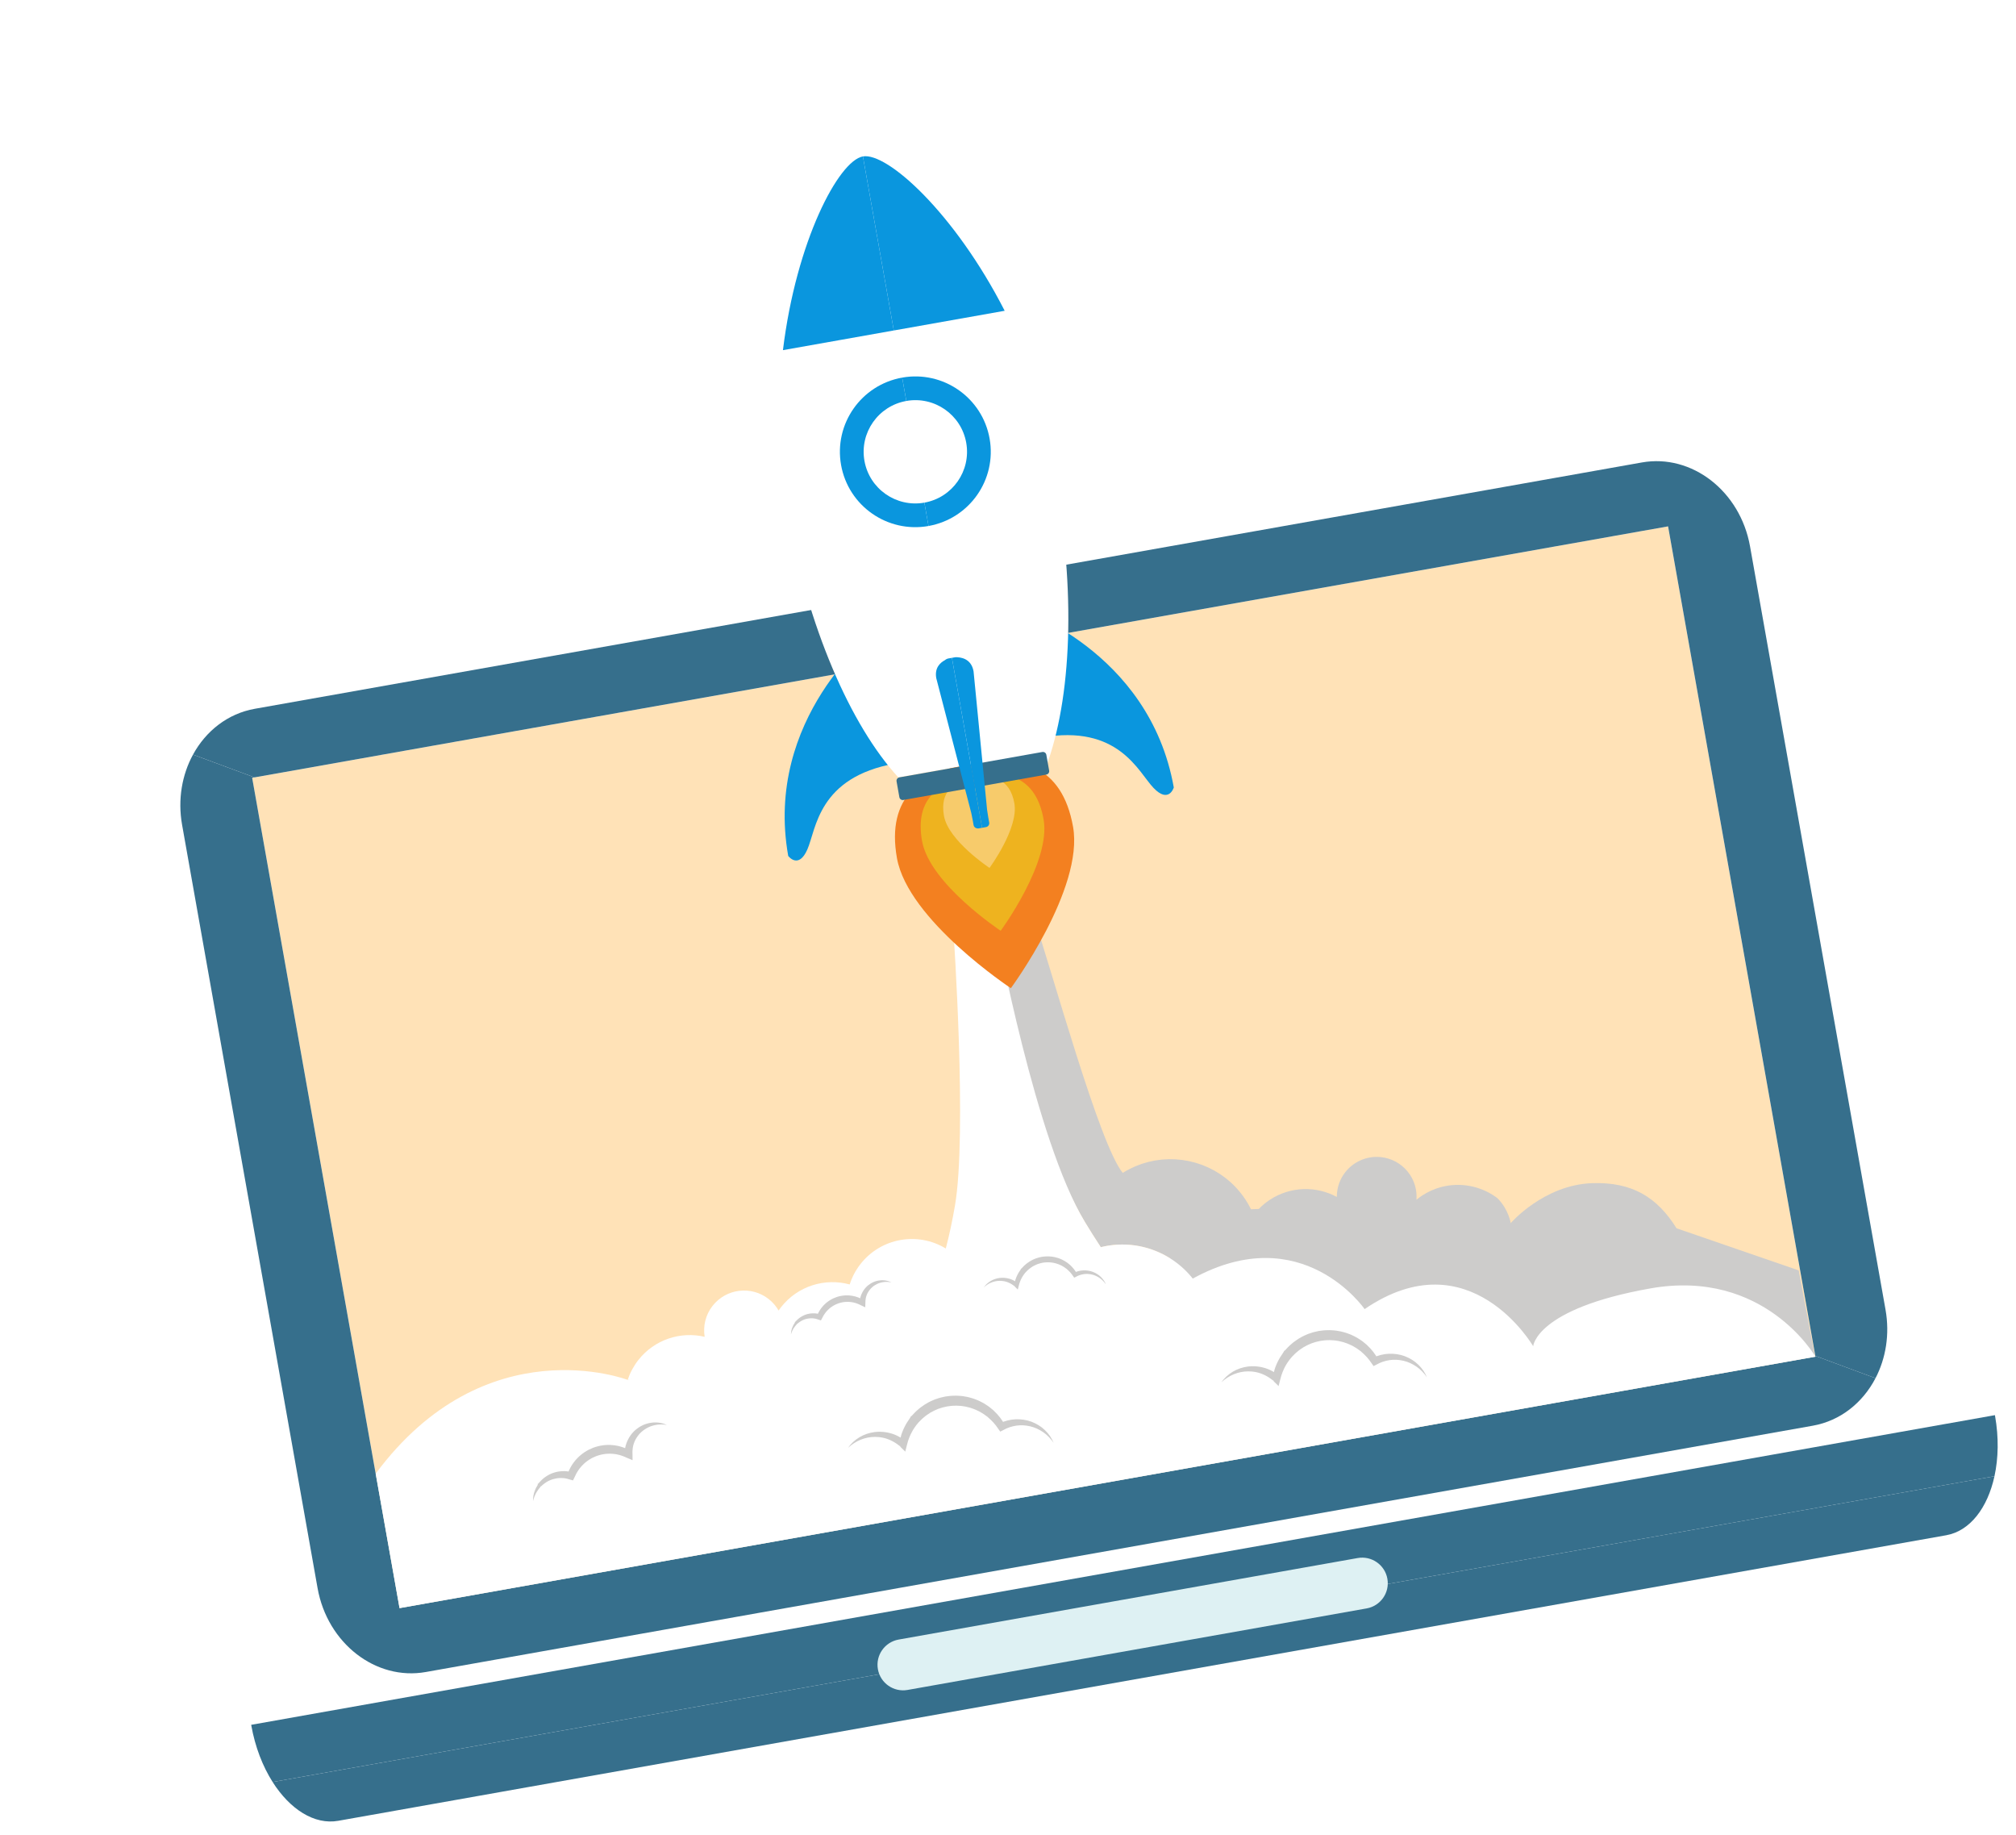
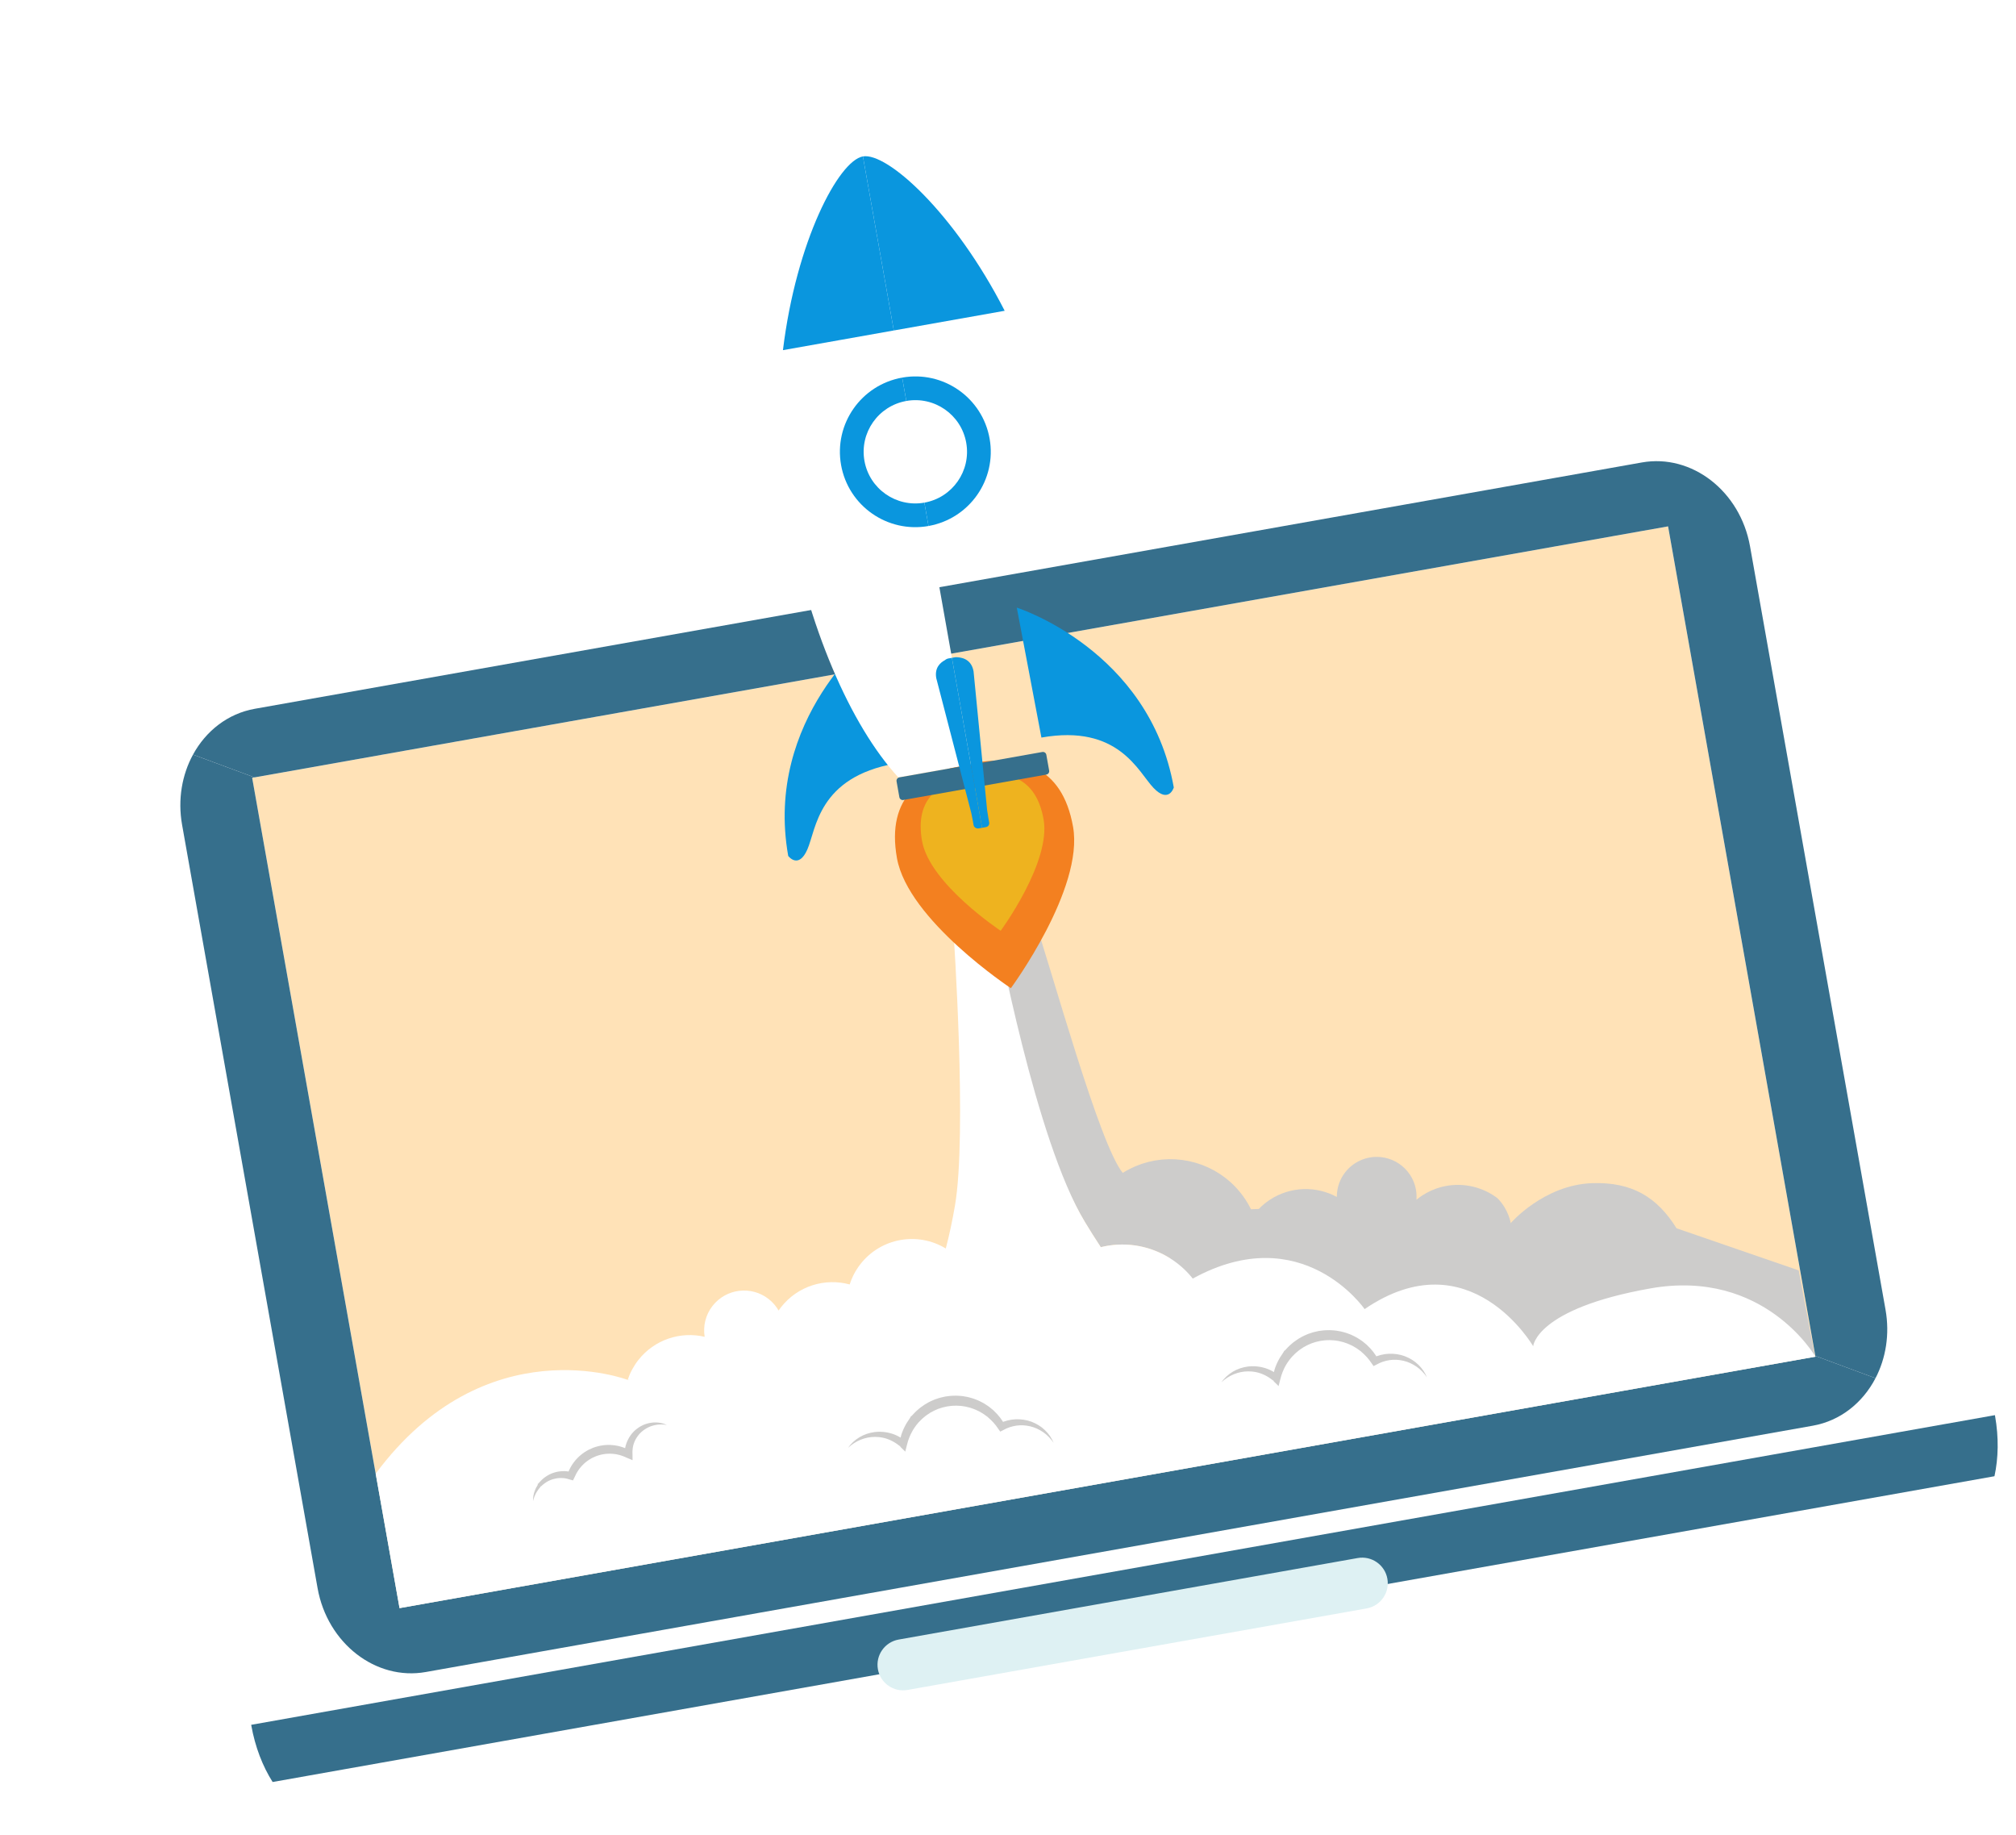
<svg xmlns="http://www.w3.org/2000/svg" width="367" height="334" viewBox="0 0 367 334" fill="none">
  <path d="M363.184 257.677C363.177 257.638 363.166 257.598 363.159 257.559L45.728 313.917C45.735 313.955 45.742 313.996 45.749 314.035C46.446 317.961 47.827 321.486 49.629 324.325L363.08 268.674C363.797 265.387 363.881 261.603 363.184 257.677Z" fill="#366F8C" />
-   <path d="M49.629 324.325C52.783 329.291 57.228 332.157 61.57 331.387L354.295 279.415C358.636 278.644 361.827 274.423 363.081 268.673L49.629 324.325Z" fill="#366F8C" />
  <path d="M45.903 141.561L55.703 196.76L62.997 237.841L72.733 292.679L330.493 246.915L324.757 214.605L321.041 193.678L303.663 95.797L45.903 141.561Z" fill="#FFE2B7" />
  <path d="M159.816 303.802C160.266 306.335 162.686 308.02 165.222 307.569L248.783 292.733C251.322 292.283 253.014 289.868 252.564 287.335C252.115 284.803 249.693 283.113 247.155 283.563L163.594 298.399C161.058 298.85 159.367 301.27 159.816 303.802Z" fill="#DEF1F3" />
  <path d="M169.111 113.408C169.561 115.941 171.981 117.63 174.52 117.179C177.052 116.73 178.744 114.311 178.294 111.777C177.845 109.246 175.424 107.557 172.892 108.007C170.353 108.459 168.661 110.876 169.111 113.408Z" fill="#BEBBBB" />
  <path d="M303.663 95.798L330.468 246.771L341.424 250.831C343.301 247.224 344.045 242.852 343.248 238.363L318.583 99.439C316.799 89.389 307.982 82.554 298.889 84.168L46.386 128.999C41.472 129.871 37.485 133.031 35.137 137.337L46.332 141.485L303.663 95.798Z" fill="#366F8C" />
  <path d="M330.468 246.771L330.493 246.915L72.733 292.679L45.903 141.561L46.331 141.485L35.136 137.337C33.138 141.002 32.328 145.496 33.148 150.117L57.813 289.041C59.596 299.084 68.413 305.922 77.51 304.307L330.013 259.477C335.041 258.584 339.099 255.293 341.422 250.832L330.468 246.771Z" fill="#366F8C" />
  <path d="M266.784 220.693L275.022 222.598C275.022 222.598 281.051 215.635 289.844 215.336C297.083 215.09 301.666 217.865 305.202 223.548L327.45 231.215L330.399 246.842L230.18 261.269L201.722 245.706L214.08 227.525L266.784 220.693Z" fill="#CDCCCB" />
  <path d="M197.483 222.37C198.405 223.898 199.375 225.44 200.395 226.986L200.406 226.983C200.601 226.936 200.798 226.891 200.997 226.848C201.218 226.802 201.441 226.757 201.666 226.721C201.952 226.675 202.238 226.636 202.522 226.604C202.617 226.595 202.711 226.589 202.806 226.58C202.996 226.562 203.184 226.544 203.373 226.532C203.487 226.526 203.6 226.525 203.714 226.52C203.883 226.514 204.05 226.506 204.219 226.506C204.339 226.505 204.46 226.509 204.581 226.51C204.74 226.512 204.899 226.514 205.058 226.522C205.182 226.527 205.306 226.537 205.43 226.545C205.582 226.555 205.736 226.565 205.888 226.579C206.014 226.592 206.139 226.608 206.264 226.623C206.413 226.641 206.561 226.659 206.708 226.68C206.835 226.699 206.96 226.721 207.086 226.743C207.23 226.768 207.375 226.792 207.518 226.821C207.644 226.847 207.769 226.874 207.895 226.903C208.035 226.935 208.176 226.967 208.315 227.002C208.441 227.034 208.565 227.067 208.69 227.102C208.827 227.14 208.964 227.179 209.1 227.222C209.223 227.26 209.347 227.3 209.469 227.341C209.604 227.386 209.737 227.432 209.87 227.48C209.992 227.524 210.111 227.569 210.232 227.616C210.364 227.667 210.495 227.721 210.627 227.776C210.745 227.826 210.861 227.875 210.978 227.927C211.108 227.985 211.238 228.046 211.366 228.107C211.48 228.162 211.594 228.217 211.706 228.274C211.835 228.339 211.962 228.407 212.089 228.476C212.198 228.535 212.307 228.593 212.414 228.655C212.542 228.728 212.67 228.805 212.796 228.882C212.898 228.943 213 229.005 213.101 229.07C213.231 229.152 213.358 229.238 213.485 229.325C213.58 229.389 213.674 229.451 213.767 229.516C213.899 229.611 214.029 229.709 214.16 229.807C214.227 229.857 214.295 229.905 214.361 229.956C214.378 229.969 214.395 229.984 214.413 229.997C214.51 230.074 214.605 230.154 214.701 230.233C214.803 230.315 214.904 230.399 215.004 230.485C215.096 230.564 215.186 230.647 215.277 230.728C215.376 230.818 215.477 230.907 215.574 231.001C215.662 231.083 215.747 231.168 215.832 231.253C215.929 231.348 216.025 231.443 216.118 231.542C216.202 231.628 216.283 231.716 216.364 231.805C216.457 231.905 216.549 232.006 216.639 232.11C216.717 232.2 216.794 232.291 216.87 232.382C216.959 232.488 217.046 232.594 217.132 232.703C217.173 232.753 217.211 232.805 217.251 232.857L275.022 222.6C275.022 222.6 274.62 220.07 272.591 218.066C272.513 218.008 272.424 217.942 272.361 217.897C272.305 217.857 272.255 217.817 272.198 217.777C272.036 217.664 271.874 217.559 271.706 217.455C271.684 217.441 271.664 217.426 271.642 217.412C271.449 217.294 271.254 217.182 271.057 217.075C271.016 217.053 270.975 217.035 270.934 217.013C270.779 216.931 270.622 216.852 270.464 216.777C270.393 216.744 270.322 216.714 270.249 216.683C270.119 216.625 269.989 216.567 269.857 216.513C269.773 216.48 269.689 216.449 269.604 216.418C269.483 216.371 269.36 216.326 269.237 216.284C269.147 216.253 269.056 216.225 268.964 216.196C268.846 216.159 268.726 216.123 268.606 216.089C268.511 216.063 268.416 216.039 268.32 216.014C268.203 215.985 268.085 215.956 267.966 215.93C267.868 215.908 267.769 215.888 267.67 215.868C267.553 215.846 267.436 215.825 267.317 215.805C267.217 215.789 267.116 215.774 267.016 215.76C266.898 215.743 266.78 215.73 266.662 215.717C266.561 215.707 266.459 215.695 266.357 215.687C266.237 215.678 266.117 215.671 265.996 215.665C265.864 215.666 265.739 215.662 265.62 215.65C265.521 215.649 265.422 215.649 265.323 215.65C265.226 215.651 265.13 215.649 265.034 215.652C264.9 215.656 264.766 215.666 264.632 215.674C264.545 215.68 264.458 215.682 264.371 215.691C264.199 215.705 264.028 215.726 263.857 215.749C263.808 215.755 263.758 215.759 263.71 215.765C263.491 215.797 263.273 215.834 263.055 215.878C262.819 215.926 262.584 215.98 262.35 216.042C261.146 216.363 259.971 216.88 258.871 217.603C258.515 217.838 258.177 218.088 257.855 218.353C257.973 216.806 257.606 215.21 256.686 213.815C256.559 213.622 256.422 213.439 256.281 213.263C256.237 213.208 256.19 213.157 256.145 213.104C256.043 212.984 255.939 212.868 255.831 212.756C255.776 212.699 255.721 212.644 255.664 212.59C255.557 212.486 255.446 212.387 255.333 212.289C255.276 212.242 255.22 212.193 255.163 212.146C255.021 212.033 254.876 211.926 254.728 211.824C254.698 211.804 254.67 211.781 254.641 211.761C254.463 211.643 254.28 211.535 254.093 211.435C254.035 211.403 253.977 211.375 253.918 211.346C253.785 211.279 253.651 211.214 253.513 211.155C253.443 211.124 253.371 211.095 253.299 211.066C253.166 211.014 253.032 210.966 252.896 210.922C252.827 210.899 252.758 210.875 252.69 210.854C252.516 210.803 252.339 210.758 252.161 210.719C252.132 210.714 252.103 210.704 252.074 210.699C251.868 210.657 251.659 210.626 251.45 210.601C251.386 210.593 251.32 210.59 251.256 210.584C251.106 210.571 250.957 210.561 250.808 210.557C250.733 210.556 250.658 210.555 250.583 210.555C250.435 210.556 250.287 210.562 250.14 210.571C250.072 210.575 250.004 210.579 249.935 210.585C249.736 210.603 249.538 210.629 249.34 210.665C249.326 210.668 249.311 210.669 249.297 210.671C249.085 210.71 248.875 210.762 248.666 210.82C248.603 210.838 248.541 210.859 248.478 210.878C248.33 210.924 248.184 210.974 248.037 211.029C247.966 211.056 247.895 211.085 247.825 211.115C247.682 211.175 247.54 211.24 247.399 211.31C247.337 211.341 247.274 211.37 247.213 211.403C247.014 211.509 246.819 211.622 246.626 211.748C246.608 211.76 246.59 211.774 246.572 211.786C246.434 211.879 246.3 211.975 246.17 212.076C246.126 212.11 246.083 212.146 246.04 212.182C245.94 212.263 245.841 212.347 245.746 212.433C245.704 212.471 245.661 212.509 245.62 212.548C245.519 212.643 245.421 212.742 245.327 212.842C245.3 212.871 245.27 212.901 245.243 212.93C245.125 213.059 245.013 213.192 244.906 213.327C244.877 213.365 244.849 213.404 244.821 213.443C244.741 213.549 244.663 213.657 244.589 213.768C244.556 213.816 244.525 213.865 244.494 213.914C244.424 214.023 244.359 214.134 244.295 214.246C244.271 214.289 244.246 214.331 244.222 214.374C244.139 214.53 244.061 214.687 243.989 214.848C243.983 214.864 243.976 214.88 243.969 214.896C243.906 215.041 243.848 215.189 243.794 215.337C243.777 215.385 243.762 215.433 243.745 215.481C243.703 215.605 243.664 215.73 243.63 215.856C243.616 215.903 243.603 215.951 243.59 215.998C243.548 216.165 243.51 216.332 243.478 216.501C243.477 216.504 243.477 216.505 243.476 216.508C243.444 216.683 243.421 216.859 243.401 217.036C243.396 217.08 243.394 217.123 243.39 217.166C243.377 217.302 243.369 217.438 243.365 217.575C243.362 217.664 243.358 217.753 243.358 217.843C239.632 215.83 234.947 215.876 231.162 218.368C230.419 218.857 229.752 219.416 229.158 220.03L227.735 220.087C227.438 219.483 227.103 218.889 226.723 218.312C226.58 218.098 226.434 217.888 226.284 217.681C226.238 217.617 226.188 217.556 226.141 217.492C226.036 217.351 225.928 217.211 225.818 217.074C225.762 217.003 225.704 216.933 225.647 216.865C225.54 216.735 225.431 216.609 225.32 216.484C225.262 216.418 225.206 216.353 225.147 216.289C225.024 216.154 224.899 216.022 224.773 215.893C224.725 215.845 224.679 215.794 224.632 215.747C224.454 215.57 224.275 215.396 224.092 215.229C224.077 215.216 224.062 215.204 224.047 215.191C223.879 215.038 223.708 214.891 223.535 214.747C223.476 214.698 223.417 214.651 223.357 214.603C223.243 214.511 223.13 214.422 223.014 214.333C222.728 214.113 222.434 213.903 222.136 213.704C222.08 213.666 222.022 213.632 221.966 213.596C221.694 213.42 221.42 213.253 221.139 213.095C221.081 213.063 221.025 213.028 220.967 212.997C220.655 212.825 220.337 212.665 220.015 212.515C219.941 212.48 219.865 212.447 219.789 212.413C219.472 212.271 219.152 212.136 218.828 212.014C218.809 212.007 218.791 211.999 218.772 211.992C218.434 211.867 218.09 211.756 217.744 211.654C217.665 211.63 217.586 211.607 217.506 211.585C217.162 211.488 216.816 211.401 216.468 211.327C216.418 211.316 216.368 211.309 216.319 211.298C215.998 211.233 215.676 211.179 215.351 211.134C215.282 211.124 215.213 211.112 215.143 211.104C214.789 211.058 214.435 211.025 214.079 211.003C214.006 210.999 213.933 210.996 213.86 210.993C213.524 210.976 213.187 210.968 212.849 210.973C212.811 210.974 212.774 210.972 212.736 210.973C212.374 210.98 212.011 211.003 211.649 211.034C211.569 211.041 211.49 211.048 211.411 211.057C211.046 211.094 210.682 211.14 210.319 211.202C210.294 211.206 210.269 211.212 210.243 211.217C209.898 211.277 209.554 211.351 209.211 211.435C209.139 211.452 209.066 211.469 208.993 211.488C208.639 211.579 208.286 211.682 207.935 211.798C207.873 211.818 207.812 211.841 207.749 211.862C207.429 211.973 207.11 212.094 206.794 212.225C206.742 212.247 206.69 212.267 206.639 212.288C206.296 212.436 205.957 212.597 205.62 212.769C205.547 212.807 205.474 212.846 205.4 212.885C205.058 213.067 204.719 213.257 204.387 213.466C200.127 208.298 191.57 176.91 188.122 166.733L179.519 169.644C180.088 171.46 188.427 207.366 197.483 222.37Z" fill="#CDCCCB" />
  <path d="M217.131 232.701C217.046 232.593 216.958 232.486 216.87 232.38C216.793 232.289 216.716 232.197 216.638 232.108C216.548 232.005 216.456 231.904 216.364 231.803C216.282 231.715 216.201 231.626 216.118 231.54C216.024 231.442 215.928 231.346 215.832 231.252C215.746 231.166 215.662 231.082 215.574 230.999C215.477 230.906 215.377 230.817 215.276 230.726C215.186 230.645 215.096 230.563 215.004 230.483C214.904 230.397 214.803 230.314 214.701 230.231C214.604 230.153 214.509 230.072 214.412 229.996C214.329 229.931 214.244 229.869 214.16 229.805C214.029 229.707 213.899 229.609 213.766 229.515C213.674 229.449 213.579 229.386 213.485 229.323C213.357 229.237 213.231 229.151 213.101 229.068C213 229.004 212.898 228.942 212.795 228.88C212.669 228.803 212.542 228.727 212.413 228.653C212.307 228.592 212.198 228.534 212.089 228.475C211.962 228.406 211.835 228.338 211.706 228.272C211.593 228.215 211.48 228.161 211.366 228.106C211.238 228.044 211.109 227.983 210.978 227.926C210.862 227.874 210.745 227.823 210.627 227.774C210.496 227.719 210.364 227.667 210.231 227.614C210.111 227.568 209.991 227.523 209.87 227.479C209.736 227.43 209.604 227.384 209.469 227.339C209.346 227.298 209.223 227.259 209.099 227.22C208.964 227.179 208.827 227.14 208.69 227.101C208.565 227.066 208.44 227.032 208.315 227.001C208.175 226.965 208.035 226.933 207.894 226.901C207.77 226.873 207.643 226.845 207.518 226.82C207.374 226.791 207.23 226.766 207.086 226.741C206.96 226.719 206.834 226.697 206.708 226.678C206.561 226.657 206.412 226.639 206.264 226.621C206.139 226.607 206.014 226.59 205.888 226.578C205.736 226.564 205.583 226.554 205.43 226.543C205.305 226.535 205.182 226.525 205.057 226.52C204.899 226.513 204.739 226.512 204.58 226.509C204.46 226.507 204.339 226.503 204.219 226.504C204.051 226.506 203.882 226.512 203.714 226.519C203.6 226.523 203.487 226.524 203.372 226.531C203.185 226.542 202.996 226.561 202.806 226.578C202.711 226.587 202.617 226.593 202.522 226.603C202.237 226.634 201.952 226.673 201.666 226.72C201.441 226.757 201.217 226.802 200.996 226.847C200.798 226.889 200.601 226.934 200.406 226.982L200.394 226.984C199.375 225.439 198.405 223.897 197.483 222.369C188.427 207.364 181.653 169.873 181.087 168.055L189.017 166.376L173.58 169.643C173.58 169.643 176.103 206.412 173.834 219.485C173.382 222.091 172.838 224.705 172.176 227.228C167.088 224.129 160.369 225.272 156.624 230.085C155.738 231.224 155.094 232.473 154.68 233.771C150.188 232.545 145.199 234.034 142.162 237.936C142.014 238.127 141.875 238.322 141.74 238.518C141.284 237.722 140.67 237 139.901 236.403C136.734 233.945 132.17 234.517 129.707 237.681C128.417 239.339 127.967 241.379 128.28 243.299C123.898 242.27 119.117 243.784 116.172 247.568C115.314 248.671 114.681 249.88 114.268 251.136L217.25 232.852C217.211 232.803 217.172 232.752 217.131 232.701Z" fill="white" />
-   <path d="M162.286 233.399C162.129 233.378 161.974 233.34 161.818 233.327C161.661 233.318 161.512 233.297 161.356 233.305L161.127 233.307L160.899 233.332C160.748 233.342 160.601 233.382 160.455 233.409C160.308 233.439 160.166 233.489 160.025 233.532C159.888 233.592 159.747 233.634 159.619 233.707C159.489 233.775 159.359 233.841 159.239 233.923C159.112 233.995 159 234.087 158.886 234.175C158.772 234.262 158.674 234.368 158.569 234.463C158.477 234.575 158.373 234.672 158.294 234.789C158.211 234.903 158.123 235.013 158.055 235.137C158.02 235.198 157.98 235.255 157.949 235.317L157.859 235.507C157.793 235.629 157.76 235.767 157.709 235.895L157.691 235.944L157.69 235.948C157.693 235.939 157.683 235.968 157.697 235.929L157.696 235.931L157.695 235.938L157.691 235.952L157.683 235.981L157.654 236.095C157.637 236.168 157.606 236.256 157.603 236.314C157.584 236.44 157.561 236.564 157.553 236.705C157.534 236.84 157.545 236.978 157.54 237.113L157.514 237.928L156.739 237.567C156.579 237.492 156.425 237.41 156.265 237.34L156.02 237.247L155.898 237.2L155.868 237.188L155.864 237.186C155.841 237.178 155.894 237.196 155.888 237.194L155.885 237.193L155.877 237.191L155.859 237.186L155.789 237.166L155.508 237.088L155.368 237.05L155.246 237.03C155.084 237.004 154.93 236.965 154.752 236.959L154.493 236.937C154.406 236.932 154.32 236.938 154.233 236.938C154.146 236.941 154.06 236.936 153.974 236.943L153.716 236.968C153.542 236.976 153.374 237.022 153.203 237.052C153.033 237.082 152.87 237.146 152.702 237.187C152.54 237.245 152.378 237.307 152.218 237.374C152.066 237.456 151.902 237.519 151.757 237.613C151.609 237.705 151.455 237.786 151.32 237.895L151.11 238.049C151.044 238.104 150.98 238.164 150.915 238.222C150.78 238.333 150.661 238.459 150.543 238.587C150.416 238.708 150.322 238.855 150.21 238.99C150.102 239.126 150.019 239.281 149.918 239.426C149.83 239.578 149.756 239.737 149.672 239.892L149.444 240.315L149.03 240.18C148.91 240.14 148.793 240.091 148.669 240.06C148.548 240.021 148.422 240 148.297 239.973C148.17 239.958 148.043 239.935 147.913 239.931C147.784 239.919 147.656 239.927 147.526 239.928C147.397 239.941 147.267 239.946 147.139 239.972C147.009 239.987 146.882 240.019 146.754 240.046C146.628 240.085 146.5 240.117 146.377 240.168C146.252 240.211 146.134 240.273 146.012 240.328C145.897 240.395 145.776 240.455 145.668 240.534C145.552 240.603 145.446 240.686 145.337 240.769C145.283 240.81 145.234 240.859 145.183 240.903L145.08 240.951L145.045 240.94L145.044 240.941C145.049 240.936 145.033 240.955 145.054 240.929L145.052 240.931L145.073 240.956L145.067 240.986L145.037 241.032L144.75 241.361C144.657 241.469 144.596 241.583 144.514 241.696C144.476 241.754 144.433 241.808 144.399 241.87L144.306 242.06C144.25 242.19 144.164 242.311 144.127 242.45L143.983 242.862C143.994 242.718 144.008 242.571 144.023 242.423C144.028 242.273 144.079 242.134 144.113 241.988L144.17 241.769C144.192 241.697 144.227 241.628 144.256 241.557C144.318 241.418 144.374 241.263 144.447 241.135L144.681 240.764L144.71 240.718L144.724 240.695L144.728 240.69L144.7 240.664L144.683 240.624L144.693 240.613L144.794 240.546C144.844 240.487 144.905 240.436 144.957 240.379C145.063 240.266 145.176 240.155 145.294 240.053C145.409 239.947 145.542 239.861 145.668 239.765C145.801 239.682 145.933 239.592 146.075 239.521C146.213 239.441 146.362 239.382 146.508 239.316C146.658 239.263 146.807 239.203 146.964 239.165C147.118 239.12 147.277 239.096 147.436 239.067C147.595 239.05 147.756 239.027 147.918 239.025C148.081 239.015 148.243 239.026 148.405 239.032C148.567 239.05 148.729 239.063 148.889 239.098C149.051 239.123 149.208 239.17 149.367 239.214L148.725 239.501C148.81 239.308 148.89 239.109 148.984 238.918C149.091 238.735 149.183 238.539 149.307 238.365C149.434 238.193 149.546 238.008 149.692 237.851C149.831 237.688 149.969 237.522 150.131 237.38C150.21 237.307 150.286 237.231 150.367 237.16L150.621 236.961C150.786 236.822 150.973 236.713 151.153 236.596C151.334 236.477 151.534 236.394 151.724 236.293C151.921 236.206 152.122 236.128 152.324 236.054C152.531 235.996 152.736 235.923 152.949 235.886C153.161 235.849 153.372 235.799 153.588 235.787L153.91 235.759C154.018 235.753 154.126 235.758 154.234 235.758C154.342 235.761 154.45 235.759 154.557 235.766L154.878 235.802C155.089 235.817 155.314 235.873 155.533 235.92L155.697 235.957L155.836 236.002L156.113 236.093L156.183 236.116L156.244 236.137L156.281 236.153L156.428 236.217L156.722 236.346C156.915 236.439 157.096 236.554 157.281 236.657L156.481 237.111C156.495 236.933 156.498 236.755 156.532 236.579C156.553 236.407 156.598 236.224 156.649 236.043C156.672 235.945 156.701 235.887 156.727 235.808L156.767 235.697L156.794 235.621L156.822 235.561C156.9 235.402 156.962 235.238 157.057 235.09L157.192 234.865C157.239 234.791 157.294 234.723 157.345 234.652C157.444 234.508 157.563 234.38 157.681 234.253C157.798 234.123 157.939 234.018 158.065 233.903C158.206 233.803 158.34 233.695 158.488 233.609C158.636 233.522 158.782 233.433 158.94 233.368C159.018 233.333 159.092 233.295 159.173 233.265L159.414 233.185C159.573 233.126 159.742 233.103 159.903 233.063C160.069 233.041 160.234 233.013 160.4 233.006C160.566 233.001 160.731 232.994 160.894 233.014L161.139 233.038L161.379 233.084C161.539 233.105 161.696 233.167 161.849 233.213C162 233.264 162.14 233.337 162.286 233.399Z" fill="#CDCCCB" />
-   <path d="M201.323 233.755L201.078 233.425C200.989 233.321 200.897 233.223 200.809 233.124C200.713 233.031 200.613 232.941 200.517 232.85C200.414 232.765 200.306 232.687 200.202 232.607C200.093 232.533 199.977 232.468 199.868 232.397C199.754 232.333 199.635 232.277 199.52 232.218L199.158 232.074L198.787 231.968L198.41 231.896L198.031 231.859C197.903 231.859 197.777 231.855 197.652 231.859C197.527 231.871 197.401 231.879 197.277 231.895C197.154 231.92 197.03 231.94 196.909 231.968C196.79 232.005 196.669 232.033 196.551 232.072L196.206 232.208L195.876 232.377L195.553 232.541L195.327 232.221L195.093 231.892C195.009 231.786 194.921 231.685 194.836 231.582C194.654 231.386 194.467 231.195 194.262 231.024L194.187 230.958L194.186 230.939L194.189 230.924L194.186 230.922C194.193 230.928 194.157 230.916 194.194 230.946L194.168 230.935L194.122 230.906L193.945 230.778C193.829 230.695 193.706 230.598 193.6 230.545L193.273 230.352L192.913 230.185C192.796 230.123 192.667 230.089 192.543 230.043C192.419 229.998 192.295 229.951 192.166 229.924C192.037 229.894 191.911 229.855 191.781 229.832L191.39 229.773C191.26 229.753 191.127 229.755 190.996 229.744C190.865 229.73 190.733 229.734 190.602 229.741C190.337 229.738 190.077 229.783 189.816 229.816C189.559 229.875 189.299 229.922 189.052 230.014L188.864 230.075L188.683 230.153C188.563 230.209 188.437 230.25 188.323 230.317L187.976 230.506C187.863 230.573 187.758 230.653 187.648 230.726C187.535 230.795 187.435 230.881 187.335 230.967C187.237 231.055 187.125 231.128 187.037 231.228L186.757 231.51L186.74 231.528L186.735 231.532L186.733 231.534C186.722 231.546 186.744 231.52 186.741 231.523L186.733 231.534L186.698 231.575L186.628 231.659L186.49 231.826C186.417 231.931 186.34 232.027 186.266 232.137C186.198 232.25 186.117 232.357 186.057 232.476C185.992 232.593 185.926 232.708 185.872 232.831C185.813 232.951 185.762 233.074 185.713 233.198C185.611 233.446 185.537 233.705 185.471 233.966L185.286 234.698L184.779 234.204L184.744 234.169L184.756 234.134L184.776 234.104H184.775C184.812 234.133 184.784 234.112 184.792 234.117L184.787 234.113L184.746 234.124L184.656 234.071L184.491 233.945C184.436 233.895 184.384 233.868 184.336 233.836L184.186 233.738C184.091 233.667 183.969 233.616 183.861 233.554C183.753 233.488 183.632 233.45 183.517 233.395C183.401 233.341 183.276 233.313 183.155 233.269C183.034 233.229 182.907 233.211 182.781 233.18C182.655 233.153 182.527 233.146 182.398 233.128C182.27 233.116 182.14 233.12 182.01 233.111C181.88 233.112 181.75 233.124 181.618 233.129C181.489 233.145 181.359 233.168 181.228 233.186L180.842 233.283L180.465 233.416L180.098 233.585L179.747 233.792L179.412 234.03L179.097 234.302L179.354 233.97L179.647 233.664C179.753 233.57 179.865 233.483 179.975 233.391C180.091 233.309 180.211 233.232 180.332 233.151C180.457 233.081 180.585 233.013 180.714 232.947L181.119 232.786C181.258 232.745 181.398 232.702 181.541 232.665C181.684 232.639 181.829 232.607 181.975 232.587C182.122 232.574 182.269 232.556 182.417 232.555C182.565 232.559 182.715 232.554 182.862 232.568C183.009 232.588 183.16 232.596 183.306 232.627C183.451 232.661 183.602 232.682 183.744 232.729C183.886 232.779 184.035 232.813 184.171 232.876C184.309 232.942 184.449 232.99 184.585 233.073L184.79 233.192C184.859 233.233 184.929 233.272 184.98 233.313L185.15 233.434L185.234 233.494L185.255 233.509L185.261 233.513L185.284 233.533L185.294 233.541L185.336 233.576L184.645 233.814C184.697 233.507 184.76 233.2 184.857 232.902C184.903 232.752 184.954 232.603 185.017 232.459C185.073 232.312 185.142 232.171 185.212 232.029C185.276 231.886 185.362 231.753 185.439 231.615C185.519 231.478 185.617 231.342 185.708 231.206L185.826 231.021L185.877 230.923L185.911 230.88L185.919 230.869L185.955 230.857L185.982 230.841L186.306 230.494C186.408 230.373 186.538 230.279 186.655 230.171C186.773 230.066 186.893 229.961 187.026 229.874C187.155 229.783 187.282 229.686 187.417 229.601L187.83 229.364C187.968 229.283 188.118 229.23 188.262 229.162L188.481 229.067L188.707 228.991C189.006 228.88 189.318 228.816 189.628 228.748C189.944 228.708 190.259 228.659 190.577 228.663C190.736 228.656 190.894 228.654 191.053 228.67C191.212 228.684 191.371 228.686 191.528 228.712L191.997 228.794C192.152 228.826 192.304 228.875 192.457 228.915C192.611 228.952 192.759 229.01 192.907 229.068C193.053 229.128 193.204 229.177 193.343 229.255L193.764 229.472L194.178 229.739C194.325 229.828 194.425 229.922 194.54 230.013L194.709 230.151L194.751 230.185L194.773 230.203L194.794 230.22L194.797 230.223L194.802 230.228L194.812 230.238L194.897 230.321C195.127 230.535 195.336 230.77 195.529 231.017C195.619 231.144 195.713 231.27 195.8 231.399L196.041 231.8L195.492 231.644L195.907 231.471C196.048 231.423 196.192 231.382 196.334 231.339C196.479 231.304 196.626 231.277 196.772 231.251C196.919 231.232 197.068 231.223 197.215 231.21C197.362 231.206 197.511 231.211 197.658 231.213C197.805 231.224 197.95 231.243 198.096 231.259C198.24 231.285 198.383 231.317 198.525 231.346C198.666 231.387 198.804 231.432 198.941 231.478L199.339 231.652C199.465 231.722 199.592 231.789 199.716 231.862C199.834 231.944 199.954 232.022 200.068 232.107C200.177 232.199 200.286 232.29 200.39 232.386C200.487 232.49 200.587 232.589 200.679 232.695C200.765 232.807 200.855 232.914 200.934 233.028C201.007 233.149 201.082 233.266 201.15 233.386L201.323 233.755Z" fill="#CDCCCB" />
  <path d="M121.026 249.096L114.268 251.139C114.268 251.139 88.408 241.225 68.394 268.2L72.733 292.679L330.485 246.917C330.485 246.917 321.233 230.799 300.406 234.497C279.58 238.195 279.105 245.011 279.105 245.011C279.105 245.011 267.581 225.179 248.42 238.258C248.42 238.258 237.067 221.762 217.132 232.702C217.132 232.702 128.324 242.751 121.026 249.096Z" fill="white" />
  <path d="M121.396 259.336C121.182 259.315 120.969 259.272 120.755 259.262C120.541 259.259 120.338 259.239 120.126 259.257L119.814 259.274L119.506 259.319C119.301 259.341 119.103 259.405 118.905 259.448C118.708 259.497 118.517 259.573 118.328 259.638C118.145 259.728 117.955 259.792 117.786 259.9C117.611 259.999 117.44 260.096 117.28 260.213C117.112 260.317 116.965 260.45 116.814 260.575C116.663 260.699 116.536 260.849 116.398 260.983C116.28 261.139 116.144 261.277 116.043 261.441C115.935 261.6 115.821 261.754 115.737 261.926C115.692 262.01 115.642 262.091 115.602 262.178L115.49 262.44C115.406 262.61 115.368 262.799 115.306 262.976L115.285 263.043L115.284 263.047C115.287 263.036 115.276 263.076 115.291 263.023L115.29 263.025L115.288 263.035L115.284 263.055L115.276 263.094L115.242 263.251C115.224 263.35 115.187 263.472 115.185 263.551C115.166 263.723 115.141 263.893 115.137 264.084C115.12 264.27 115.142 264.456 115.143 264.64L115.152 265.75L114.08 265.301C113.859 265.209 113.644 265.104 113.422 265.018L113.084 264.905L112.916 264.847L112.875 264.833L112.869 264.831C112.836 264.821 112.91 264.842 112.901 264.84H112.898L112.886 264.837L112.862 264.832L112.765 264.809L112.378 264.718L112.186 264.673L112.02 264.654C111.797 264.627 111.586 264.583 111.343 264.584L110.989 264.568C110.871 264.567 110.753 264.58 110.636 264.584C110.519 264.593 110.401 264.589 110.283 264.604L109.935 264.653C109.699 264.674 109.473 264.745 109.243 264.795C109.013 264.845 108.795 264.941 108.569 265.006C108.351 265.094 108.134 265.187 107.921 265.286C107.718 265.405 107.5 265.5 107.307 265.637C107.113 265.769 106.907 265.888 106.729 266.044L106.452 266.265C106.365 266.344 106.282 266.429 106.197 266.51C106.021 266.668 105.865 266.846 105.711 267.027C105.546 267.198 105.424 267.403 105.28 267.593C105.141 267.785 105.035 267.999 104.908 268.201C104.796 268.411 104.703 268.632 104.598 268.848L104.311 269.434L103.741 269.274C103.576 269.227 103.414 269.166 103.244 269.131C103.077 269.083 102.904 269.063 102.733 269.032C102.56 269.018 102.385 268.995 102.211 268.997C102.035 268.988 101.86 269.006 101.684 269.013C101.509 269.037 101.332 269.052 101.16 269.094C100.985 269.123 100.814 269.173 100.641 269.217C100.473 269.276 100.299 269.327 100.136 269.403C99.967 269.468 99.811 269.559 99.648 269.641C99.496 269.737 99.335 269.825 99.191 269.939C99.037 270.039 98.897 270.159 98.755 270.277C98.684 270.335 98.62 270.404 98.552 270.467L98.414 270.538L98.366 270.525L98.365 270.527C98.37 270.519 98.35 270.547 98.377 270.51L98.374 270.513L98.404 270.546L98.398 270.586L98.36 270.651L97.987 271.113C97.867 271.265 97.79 271.424 97.683 271.581C97.636 271.661 97.58 271.739 97.537 271.825L97.421 272.088C97.352 272.267 97.241 272.437 97.2 272.628L97.026 273.196C97.033 272.998 97.044 272.799 97.056 272.597C97.056 272.392 97.118 272.2 97.155 271.999L97.221 271.699C97.248 271.6 97.291 271.505 97.326 271.406C97.404 271.215 97.471 271.001 97.564 270.823L97.86 270.307L97.897 270.243L97.915 270.21L97.92 270.202L97.881 270.169L97.856 270.117L97.868 270.101L98.002 270.003C98.066 269.921 98.146 269.847 98.215 269.767C98.352 269.608 98.5 269.452 98.656 269.307C98.806 269.155 98.983 269.031 99.148 268.894C99.325 268.773 99.5 268.644 99.688 268.54C99.872 268.424 100.07 268.336 100.265 268.238C100.465 268.158 100.666 268.067 100.876 268.009C101.084 267.939 101.299 267.898 101.513 267.849C101.729 267.817 101.946 267.776 102.166 267.766C102.386 267.743 102.607 267.75 102.829 267.748C103.05 267.764 103.272 267.773 103.491 267.811C103.713 267.835 103.929 267.892 104.146 267.943L103.289 268.368C103.396 268.1 103.492 267.826 103.61 267.562C103.745 267.306 103.859 267.036 104.019 266.792C104.181 266.551 104.324 266.294 104.514 266.072C104.693 265.842 104.873 265.61 105.085 265.408C105.188 265.304 105.288 265.197 105.394 265.097L105.728 264.812C105.945 264.614 106.192 264.456 106.431 264.287C106.67 264.116 106.937 263.992 107.19 263.844C107.453 263.715 107.723 263.598 107.993 263.486C108.272 263.397 108.545 263.286 108.832 263.224C109.119 263.163 109.403 263.083 109.695 263.055L110.132 262.999C110.277 262.984 110.425 262.984 110.571 262.98C110.718 262.977 110.865 262.968 111.011 262.974L111.449 263.004C111.736 263.014 112.044 263.077 112.345 263.128L112.571 263.17L112.762 263.224L113.143 263.332L113.24 263.36L113.323 263.384L113.374 263.404L113.578 263.483L113.985 263.643C114.251 263.759 114.504 263.905 114.762 264.036L113.699 264.696C113.709 264.453 113.703 264.211 113.74 263.971C113.759 263.736 113.81 263.484 113.869 263.235C113.896 263.102 113.931 263.021 113.963 262.912L114.011 262.759L114.044 262.655L114.078 262.572C114.175 262.353 114.25 262.126 114.373 261.92L114.543 261.606C114.603 261.503 114.675 261.407 114.74 261.308C114.867 261.107 115.021 260.926 115.176 260.747C115.326 260.565 115.512 260.415 115.678 260.251C115.864 260.107 116.041 259.953 116.238 259.828C116.435 259.703 116.628 259.573 116.838 259.476C116.942 259.425 117.042 259.367 117.149 259.323L117.472 259.202C117.684 259.114 117.913 259.074 118.131 259.009C118.355 258.971 118.577 258.924 118.803 258.905C119.028 258.89 119.252 258.871 119.476 258.889L119.81 258.907L120.139 258.956C120.358 258.977 120.573 259.052 120.784 259.106C120.999 259.168 121.195 259.258 121.396 259.336Z" fill="#CDCCCB" />
  <path d="M191.806 262.6L191.394 262.043C191.245 261.868 191.09 261.704 190.941 261.537C190.78 261.379 190.611 261.228 190.449 261.075C190.277 260.931 190.095 260.801 189.919 260.665C189.735 260.54 189.54 260.432 189.357 260.312C189.163 260.206 188.964 260.111 188.77 260.011L188.162 259.769L187.537 259.59L186.902 259.47L186.262 259.407C186.048 259.408 185.836 259.402 185.623 259.408C185.412 259.429 185.201 259.441 184.992 259.469C184.784 259.511 184.577 259.544 184.373 259.592C184.172 259.655 183.968 259.702 183.769 259.766L183.187 259.995L182.632 260.278L182.089 260.555L181.707 260.016L181.313 259.461C181.172 259.284 181.023 259.114 180.88 258.94C180.573 258.609 180.259 258.287 179.913 257.999L179.786 257.889L179.785 257.856L179.791 257.831L179.788 257.828C179.8 257.838 179.739 257.818 179.801 257.869L179.757 257.85L179.68 257.801L179.382 257.586C179.187 257.445 178.98 257.282 178.801 257.192L178.25 256.869L177.643 256.588C177.446 256.483 177.227 256.427 177.02 256.349C176.81 256.272 176.603 256.193 176.384 256.149C176.167 256.099 175.955 256.032 175.736 255.993L175.078 255.894C174.858 255.862 174.635 255.865 174.414 255.847C174.193 255.823 173.971 255.83 173.749 255.842C173.305 255.838 172.866 255.914 172.426 255.969C171.994 256.069 171.556 256.148 171.14 256.303L170.823 256.404L170.518 256.536C170.318 256.63 170.105 256.7 169.913 256.811L169.328 257.129C169.138 257.243 168.96 257.377 168.775 257.499C168.584 257.616 168.416 257.762 168.247 257.906C168.082 258.055 167.893 258.178 167.745 258.346L167.273 258.821L167.244 258.851L167.236 258.859L167.232 258.863C167.215 258.883 167.252 258.838 167.247 258.844L167.232 258.862L167.174 258.933L167.057 259.074L166.823 259.355C166.7 259.532 166.57 259.694 166.448 259.878C166.332 260.069 166.195 260.249 166.095 260.449C165.986 260.645 165.875 260.841 165.784 261.047C165.684 261.249 165.598 261.456 165.516 261.666C165.344 262.083 165.22 262.519 165.109 262.959L164.796 264.193L163.943 263.36L163.884 263.301L163.905 263.241L163.937 263.191L163.935 263.19C163.997 263.239 163.95 263.203 163.964 263.213L163.955 263.206L163.886 263.224L163.734 263.135L163.455 262.924C163.363 262.841 163.277 262.794 163.194 262.739L162.943 262.574C162.784 262.455 162.577 262.37 162.396 262.264C162.213 262.154 162.009 262.088 161.815 261.996C161.621 261.905 161.411 261.858 161.208 261.784C161.003 261.716 160.788 261.687 160.578 261.634C160.366 261.589 160.149 261.577 159.933 261.545C159.716 261.524 159.498 261.532 159.277 261.517C159.059 261.519 158.84 261.539 158.618 261.548C158.399 261.575 158.182 261.613 157.961 261.644L157.311 261.807L156.675 262.029L156.057 262.315L155.466 262.662L154.901 263.063L154.371 263.52L154.804 262.962L155.298 262.447C155.476 262.289 155.665 262.142 155.85 261.987C156.046 261.848 156.249 261.718 156.451 261.583C156.662 261.466 156.877 261.351 157.095 261.239L157.776 260.969C158.012 260.901 158.247 260.827 158.487 260.766C158.729 260.722 158.971 260.668 159.217 260.634C159.464 260.612 159.713 260.583 159.962 260.58C160.211 260.588 160.463 260.578 160.712 260.603C160.959 260.636 161.213 260.648 161.459 260.701C161.704 260.759 161.957 260.794 162.198 260.874C162.436 260.956 162.687 261.015 162.917 261.121C163.149 261.232 163.383 261.313 163.613 261.452L163.959 261.652C164.076 261.72 164.193 261.789 164.28 261.856L164.565 262.06L164.708 262.161L164.743 262.186L164.753 262.193L164.793 262.225L164.81 262.239L164.88 262.299L163.716 262.699C163.804 262.183 163.911 261.665 164.074 261.162C164.15 260.909 164.238 260.66 164.343 260.417C164.436 260.169 164.554 259.932 164.671 259.693C164.78 259.45 164.925 259.228 165.053 258.995C165.188 258.764 165.353 258.534 165.506 258.307L165.705 257.995L165.791 257.83L165.847 257.757L165.862 257.739L165.921 257.718L165.968 257.691L166.513 257.107C166.685 256.903 166.904 256.744 167.1 256.563C167.299 256.386 167.5 256.209 167.724 256.061C167.943 255.908 168.156 255.745 168.382 255.602L169.078 255.202C169.309 255.066 169.563 254.976 169.805 254.862L170.174 254.702L170.555 254.575C171.058 254.388 171.583 254.278 172.106 254.165C172.637 254.096 173.167 254.015 173.704 254.02C173.972 254.01 174.239 254.005 174.506 254.032C174.772 254.055 175.041 254.059 175.305 254.104L176.095 254.242C176.357 254.295 176.612 254.378 176.871 254.447C177.131 254.509 177.38 254.607 177.628 254.704C177.874 254.806 178.129 254.888 178.363 255.019L179.073 255.385L179.771 255.834C180.019 255.985 180.186 256.142 180.38 256.296L180.664 256.527L180.736 256.585L180.771 256.614L180.807 256.644L180.811 256.649L180.82 256.658L180.838 256.675L180.98 256.814C181.369 257.174 181.72 257.571 182.045 257.986C182.198 258.201 182.355 258.412 182.503 258.63L182.909 259.306L181.984 259.043L182.683 258.751C182.921 258.671 183.164 258.601 183.404 258.528C183.648 258.47 183.895 258.423 184.14 258.379C184.388 258.347 184.639 258.332 184.887 258.311C185.135 258.304 185.385 258.313 185.632 258.315C185.88 258.334 186.125 258.366 186.37 258.393C186.613 258.437 186.853 258.491 187.094 258.541C187.33 258.609 187.563 258.685 187.794 258.762L188.464 259.055C188.677 259.173 188.891 259.287 189.098 259.409C189.297 259.547 189.499 259.679 189.691 259.821C189.874 259.977 190.058 260.13 190.232 260.292C190.395 260.467 190.564 260.633 190.719 260.812C190.864 261.001 191.014 261.18 191.149 261.373C191.271 261.577 191.398 261.776 191.512 261.976L191.806 262.6Z" fill="#CDCCCB" />
  <path d="M259.768 250.674L259.356 250.118C259.207 249.943 259.052 249.778 258.903 249.611C258.742 249.454 258.573 249.302 258.411 249.15C258.239 249.006 258.056 248.876 257.881 248.74C257.697 248.615 257.502 248.506 257.318 248.386C257.125 248.28 256.926 248.185 256.732 248.085L256.124 247.843L255.498 247.663L254.863 247.543L254.224 247.481C254.009 247.481 253.797 247.475 253.585 247.481C253.374 247.502 253.163 247.514 252.953 247.542C252.746 247.584 252.538 247.617 252.334 247.665C252.134 247.728 251.93 247.775 251.731 247.839L251.149 248.068L250.594 248.352L250.051 248.629L249.669 248.09L249.275 247.535C249.134 247.358 248.984 247.187 248.842 247.013C248.534 246.682 248.22 246.36 247.875 246.072L247.749 245.961L247.748 245.929L247.753 245.904L247.75 245.9C247.762 245.91 247.701 245.89 247.763 245.941L247.719 245.922L247.642 245.874L247.344 245.659C247.148 245.519 246.942 245.355 246.763 245.265L246.212 244.942L245.605 244.661C245.408 244.556 245.19 244.5 244.982 244.422C244.773 244.346 244.565 244.266 244.346 244.222C244.129 244.172 243.917 244.105 243.698 244.066L243.04 243.968C242.821 243.934 242.597 243.938 242.376 243.92C242.155 243.897 241.933 243.903 241.712 243.914C241.267 243.91 240.828 243.986 240.388 244.041C239.956 244.14 239.519 244.22 239.102 244.375L238.784 244.477L238.479 244.608C238.279 244.703 238.066 244.773 237.874 244.884L237.29 245.202C237.1 245.316 236.922 245.45 236.737 245.572C236.547 245.689 236.378 245.835 236.21 245.979C236.045 246.127 235.855 246.25 235.707 246.418L235.236 246.894L235.206 246.924L235.199 246.931L235.195 246.935C235.178 246.956 235.215 246.91 235.21 246.916L235.195 246.935L235.137 247.005L235.019 247.146L234.786 247.428C234.663 247.604 234.534 247.766 234.41 247.95C234.294 248.141 234.158 248.321 234.057 248.522C233.948 248.718 233.837 248.912 233.746 249.119C233.646 249.321 233.561 249.529 233.478 249.738C233.306 250.155 233.182 250.591 233.071 251.032L232.759 252.265L231.906 251.432L231.847 251.373L231.868 251.313L231.899 251.263L231.898 251.262C231.96 251.311 231.913 251.275 231.927 251.286L231.918 251.279L231.849 251.297L231.697 251.208L231.418 250.995C231.326 250.912 231.24 250.866 231.157 250.812L230.906 250.646C230.747 250.528 230.54 250.442 230.359 250.336C230.176 250.226 229.972 250.16 229.778 250.069C229.584 249.977 229.374 249.93 229.171 249.857C228.966 249.788 228.751 249.758 228.54 249.706C228.328 249.661 228.112 249.649 227.895 249.617C227.679 249.597 227.46 249.604 227.24 249.589C227.022 249.591 226.802 249.611 226.581 249.62C226.362 249.647 226.145 249.685 225.923 249.716L225.274 249.879L224.638 250.102L224.02 250.387L223.429 250.734L222.865 251.136L222.333 251.593L222.767 251.035L223.261 250.521C223.439 250.363 223.627 250.215 223.812 250.061C224.008 249.923 224.211 249.792 224.413 249.656C224.625 249.54 224.839 249.425 225.057 249.313L225.739 249.042C225.974 248.974 226.209 248.901 226.449 248.839C226.691 248.796 226.934 248.742 227.18 248.707C227.427 248.686 227.675 248.657 227.924 248.654C228.173 248.662 228.425 248.652 228.674 248.677C228.922 248.711 229.175 248.722 229.422 248.775C229.667 248.833 229.92 248.868 230.16 248.948C230.398 249.03 230.65 249.089 230.88 249.195C231.112 249.306 231.347 249.387 231.576 249.526L231.922 249.726C232.038 249.794 232.155 249.863 232.242 249.93L232.528 250.133L232.67 250.235L232.705 250.26L232.715 250.266L232.755 250.299L232.773 250.314L232.843 250.373L231.678 250.773C231.767 250.256 231.873 249.739 232.037 249.236C232.112 248.983 232.201 248.734 232.306 248.491C232.399 248.243 232.516 248.006 232.633 247.768C232.742 247.525 232.888 247.303 233.015 247.069C233.15 246.838 233.316 246.609 233.469 246.381L233.667 246.069L233.754 245.904L233.81 245.831L233.824 245.813L233.884 245.792L233.93 245.765L234.475 245.181C234.648 244.977 234.866 244.818 235.063 244.637C235.262 244.46 235.463 244.283 235.687 244.135C235.906 243.982 236.119 243.818 236.345 243.676L237.041 243.276C237.273 243.14 237.526 243.049 237.769 242.936L238.138 242.776L238.518 242.649C239.022 242.462 239.546 242.353 240.069 242.239C240.6 242.171 241.131 242.089 241.667 242.095C241.935 242.085 242.202 242.08 242.469 242.107C242.735 242.129 243.004 242.134 243.268 242.179L244.058 242.317C244.319 242.37 244.574 242.453 244.833 242.521C245.093 242.584 245.342 242.681 245.59 242.779C245.837 242.881 246.092 242.962 246.325 243.094L247.036 243.459L247.733 243.91C247.982 244.06 248.149 244.217 248.343 244.371L248.626 244.603L248.698 244.66L248.733 244.69L248.769 244.72L248.773 244.725L248.782 244.733L248.8 244.75L248.942 244.889C249.33 245.249 249.682 245.645 250.006 246.06C250.16 246.275 250.317 246.486 250.464 246.704L250.87 247.38L249.945 247.117L250.643 246.824C250.881 246.745 251.124 246.675 251.364 246.601C251.608 246.544 251.855 246.498 252.1 246.452C252.348 246.42 252.599 246.406 252.847 246.384C253.095 246.377 253.345 246.387 253.592 246.389C253.84 246.407 254.085 246.44 254.33 246.466C254.573 246.51 254.813 246.564 255.054 246.614C255.29 246.682 255.523 246.759 255.754 246.836L256.423 247.129C256.635 247.247 256.85 247.36 257.057 247.483C257.256 247.621 257.458 247.752 257.65 247.895C257.833 248.051 258.017 248.204 258.191 248.367C258.354 248.54 258.524 248.708 258.678 248.886C258.822 249.075 258.974 249.255 259.108 249.448C259.231 249.652 259.357 249.85 259.471 250.051L259.768 250.674Z" fill="#CDCCCB" />
  <path d="M195.343 150.48C197.349 161.781 184.021 179.848 184.021 179.848C184.021 179.848 165.289 167.473 163.283 156.173C161.276 144.871 167.902 140.493 176.755 138.921C185.608 137.349 193.337 139.179 195.343 150.48Z" fill="#F38020" />
  <path d="M189.979 149.128C191.364 156.928 182.166 169.398 182.166 169.398C182.166 169.398 169.236 160.857 167.852 153.056C166.467 145.256 171.04 142.235 177.15 141.15C183.26 140.065 188.594 141.326 189.979 149.128Z" fill="#EEB31F" />
-   <path d="M184.661 146.219C185.463 150.737 180.135 157.959 180.135 157.959C180.135 157.959 172.646 153.012 171.844 148.494C171.041 143.976 173.691 142.226 177.23 141.597C180.769 140.969 183.858 141.7 184.661 146.219Z" fill="#F7CB6B" />
  <path d="M159.055 115.21C159.055 115.21 139.037 130.703 143.49 155.781C143.49 155.781 145.358 158.291 146.978 154.592C148.599 150.894 148.915 141.458 162.987 138.959L159.055 115.21Z" fill="#0A96DE" />
  <path d="M185.099 110.587C185.099 110.587 209.228 118.241 213.681 143.319C213.681 143.319 212.789 146.319 209.995 143.404C207.2 140.49 203.655 131.739 189.583 134.237L185.099 110.587Z" fill="#0A96DE" />
  <g filter="url(#filter0_d_607_390)">
-     <path d="M192.259 84.179C190.436 73.912 186.983 64.556 182.895 56.562L162.712 60.145L164.235 68.724C171.703 67.398 178.829 72.37 180.152 79.827C181.477 87.285 176.497 94.406 169.03 95.732L176.736 139.131L189.943 136.786C194.844 124.902 196.032 105.43 192.259 84.179Z" fill="white" />
-   </g>
+     </g>
  <g filter="url(#filter1_d_607_390)">
    <path d="M153.112 84.628C151.788 77.17 156.767 70.05 164.235 68.724L162.712 60.145L142.528 63.729C141.441 72.642 141.422 82.615 143.244 92.882C147.017 114.132 154.835 132.006 163.526 141.476L176.735 139.131L169.03 95.731C161.562 97.057 154.436 92.086 153.112 84.628Z" fill="white" />
  </g>
  <path d="M163.721 141.483C163.381 141.544 163.152 141.869 163.213 142.21L163.724 145.09C163.785 145.43 164.11 145.657 164.452 145.597L177.472 143.285L176.742 139.171L163.721 141.483Z" fill="#366F8C" />
  <path d="M189.751 136.862L176.743 139.171L177.473 143.285L190.481 140.975C190.822 140.915 191.051 140.589 190.99 140.249L190.479 137.369C190.418 137.028 190.092 136.801 189.751 136.862Z" fill="#366F8C" />
  <path d="M175.896 80.582C176.804 85.692 173.391 90.572 168.276 91.48L169.03 95.731C176.498 94.405 181.477 87.284 180.152 79.826C178.828 72.368 171.702 67.397 164.235 68.723L164.99 72.974C170.105 72.067 174.989 75.472 175.896 80.582Z" fill="#0A96DE" />
  <path d="M153.112 84.628C154.436 92.086 161.562 97.058 169.03 95.732L168.275 91.481C163.158 92.389 158.274 88.983 157.367 83.873C156.46 78.763 159.872 73.884 164.99 72.976L164.235 68.725C156.767 70.049 151.788 77.17 153.112 84.628Z" fill="#0A96DE" />
  <path d="M157.088 28.469L162.712 60.145L182.895 56.562C173.776 38.731 161.496 27.686 157.088 28.469Z" fill="#0A96DE" />
  <path d="M157.088 28.469C152.68 29.251 144.952 43.849 142.529 63.728L162.712 60.145L157.088 28.469Z" fill="#0A96DE" />
  <path d="M174.145 119.609C174.074 119.6 174.002 119.599 173.927 119.613L173.909 119.616L173.29 119.726L178.782 150.657L179.477 150.534L179.496 150.53C179.885 150.461 180.145 150.091 180.076 149.703L179.909 148.763L179.694 147.401L177.231 122.182C176.783 119.662 174.596 119.641 174.145 119.609Z" fill="#0A96DE" />
  <path d="M172.595 119.85L172.576 119.853C172.502 119.866 172.433 119.892 172.369 119.925C172.25 119.978 172.122 120.056 172 120.16C171.277 120.546 170.09 121.447 170.441 123.426L176.817 147.976L177.067 149.231L177.233 150.17C177.286 150.466 177.512 150.685 177.789 150.743C177.9 150.781 178.022 150.792 178.144 150.77L178.163 150.767L178.783 150.657L173.291 119.725L172.595 119.85Z" fill="#0A96DE" />
  <defs>
    <filter id="filter0_d_607_390" x="158.712" y="56.562" width="39.773" height="90.569" filterUnits="userSpaceOnUse" color-interpolation-filters="sRGB">
      <feFlood flood-opacity="0" result="BackgroundImageFix" />
      <feColorMatrix in="SourceAlpha" type="matrix" values="0 0 0 0 0 0 0 0 0 0 0 0 0 0 0 0 0 0 127 0" result="hardAlpha" />
      <feOffset dy="4" />
      <feGaussianBlur stdDeviation="2" />
      <feComposite in2="hardAlpha" operator="out" />
      <feColorMatrix type="matrix" values="0 0 0 0 0 0 0 0 0 0 0 0 0 0 0 0 0 0 0.25 0" />
      <feBlend mode="normal" in2="BackgroundImageFix" result="effect1_dropShadow_607_390" />
      <feBlend mode="normal" in="SourceGraphic" in2="effect1_dropShadow_607_390" result="shape" />
    </filter>
    <filter id="filter1_d_607_390" x="135.779" y="54.145" width="46.956" height="93.331" filterUnits="userSpaceOnUse" color-interpolation-filters="sRGB">
      <feFlood flood-opacity="0" result="BackgroundImageFix" />
      <feColorMatrix in="SourceAlpha" type="matrix" values="0 0 0 0 0 0 0 0 0 0 0 0 0 0 0 0 0 0 127 0" result="hardAlpha" />
      <feOffset />
      <feGaussianBlur stdDeviation="3" />
      <feComposite in2="hardAlpha" operator="out" />
      <feColorMatrix type="matrix" values="0 0 0 0 0 0 0 0 0 0 0 0 0 0 0 0 0 0 0.25 0" />
      <feBlend mode="normal" in2="BackgroundImageFix" result="effect1_dropShadow_607_390" />
      <feBlend mode="normal" in="SourceGraphic" in2="effect1_dropShadow_607_390" result="shape" />
    </filter>
  </defs>
</svg>